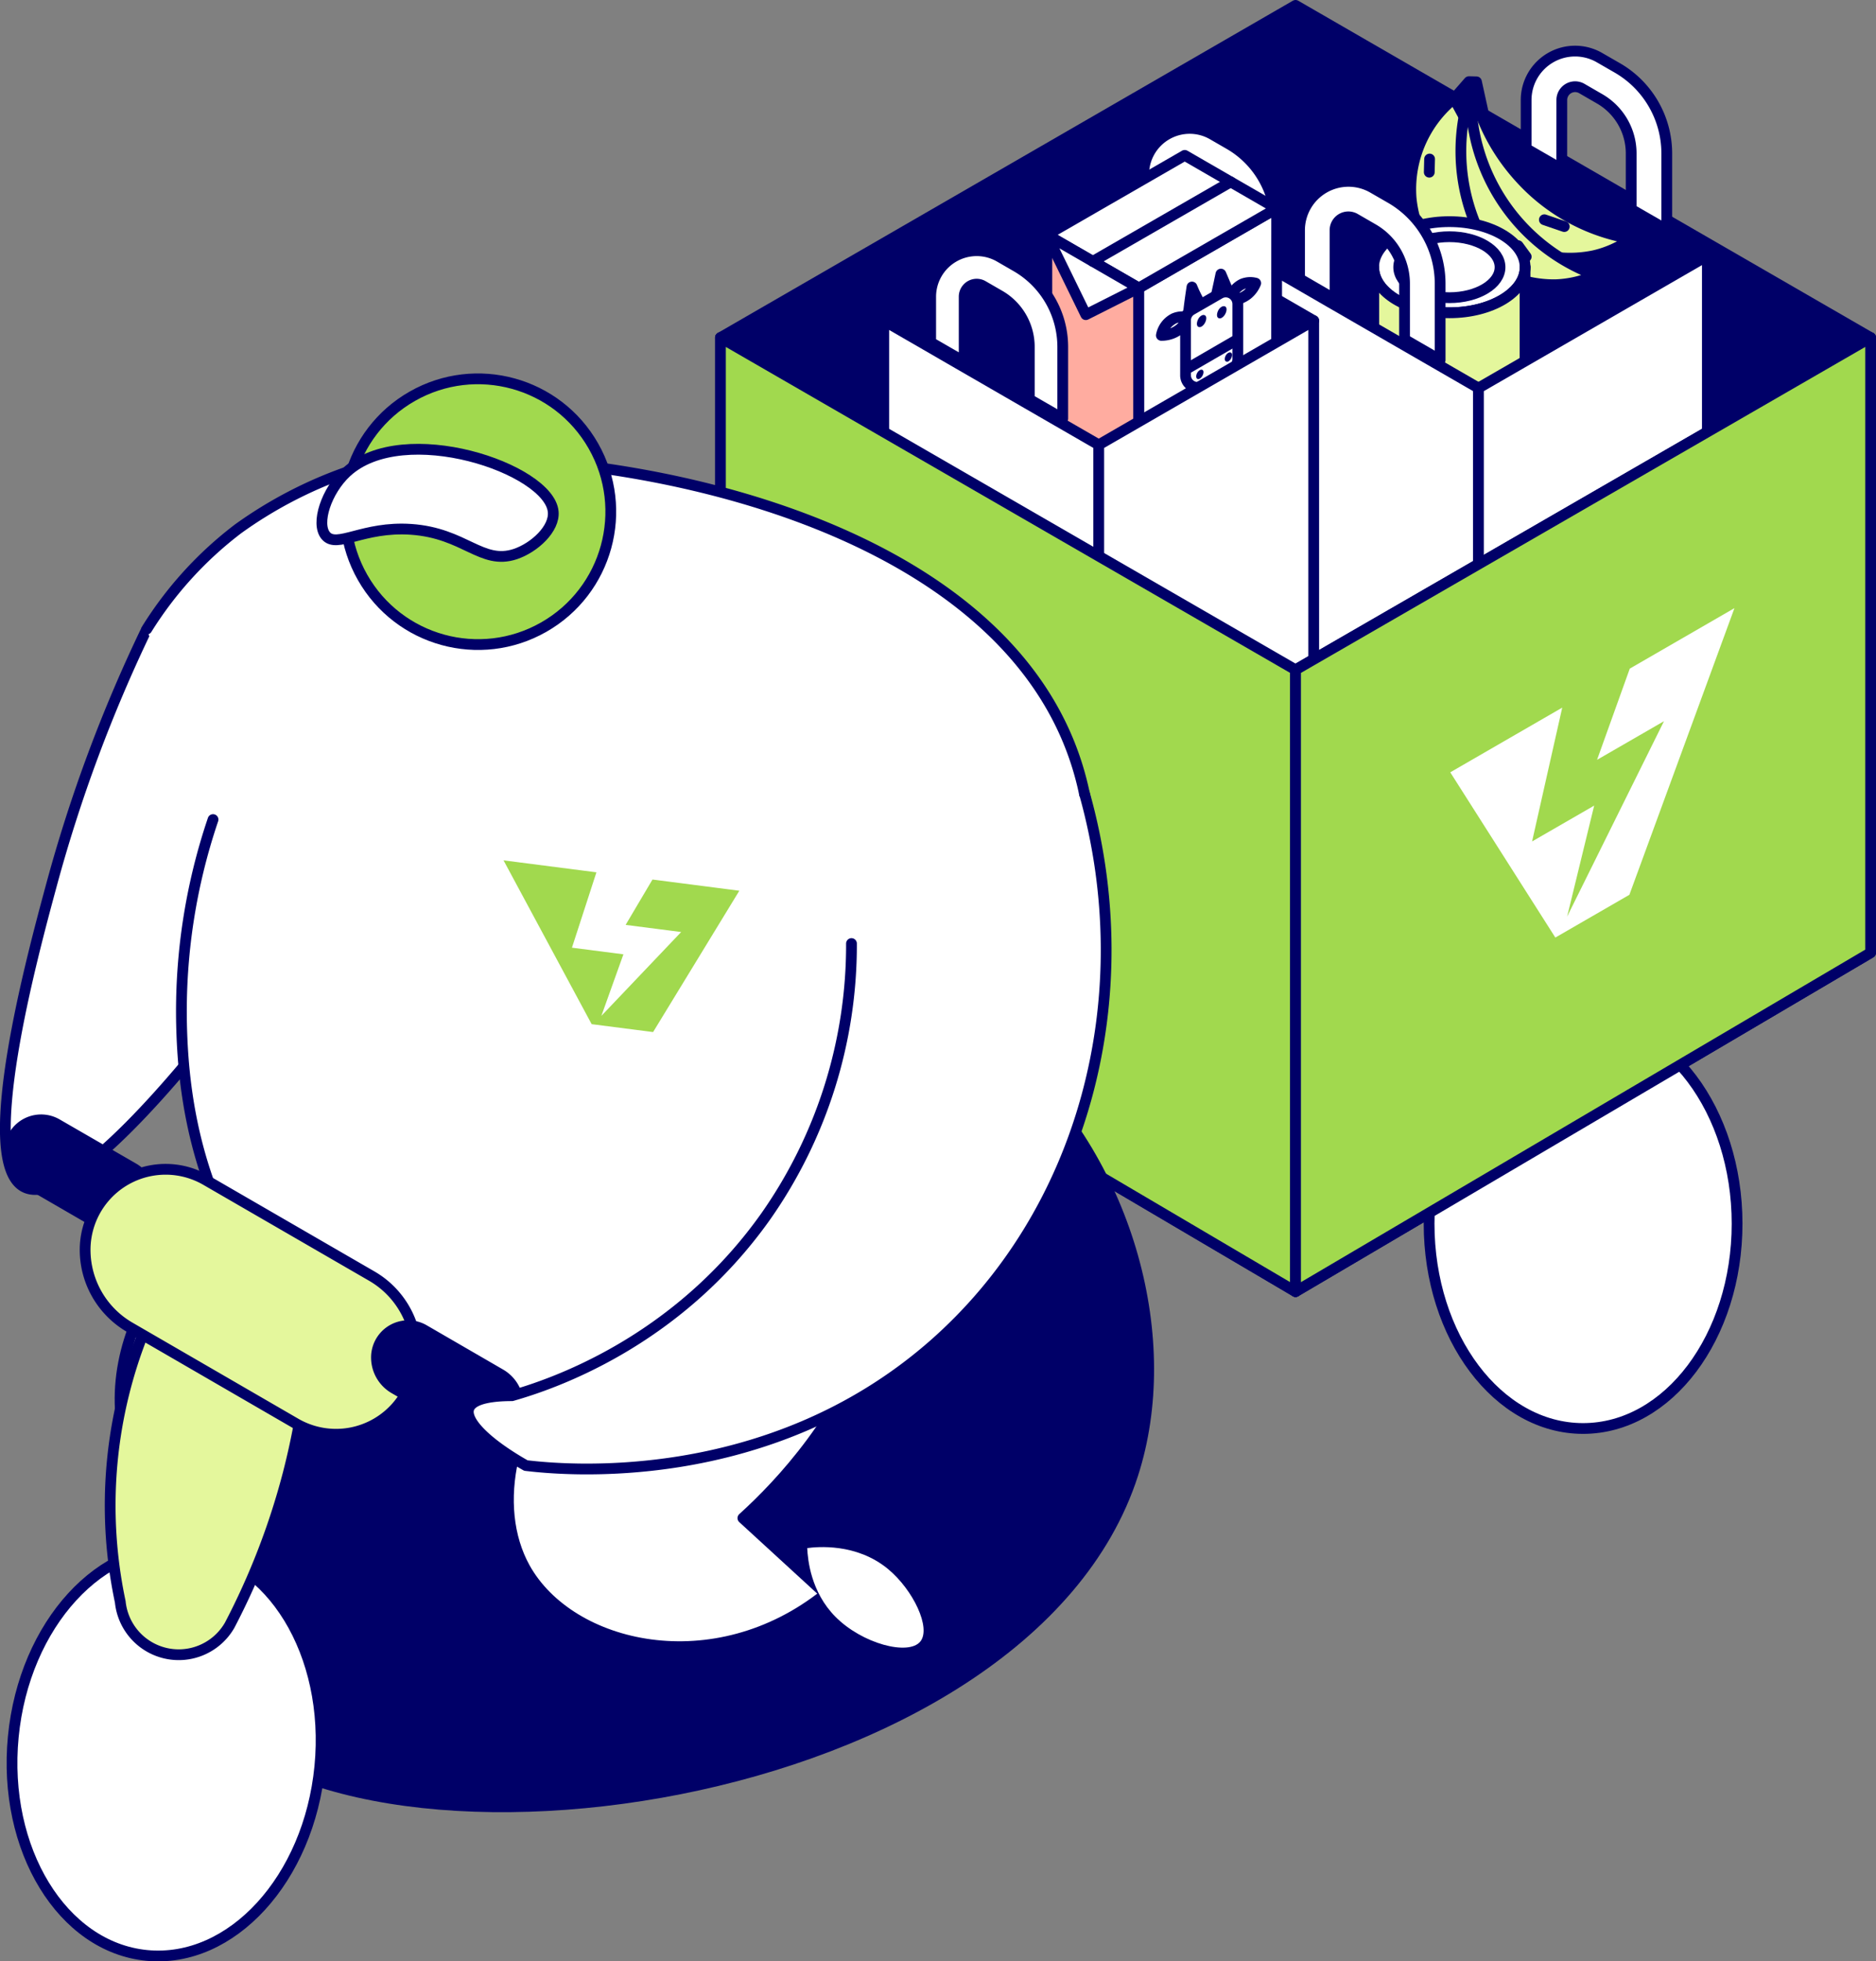
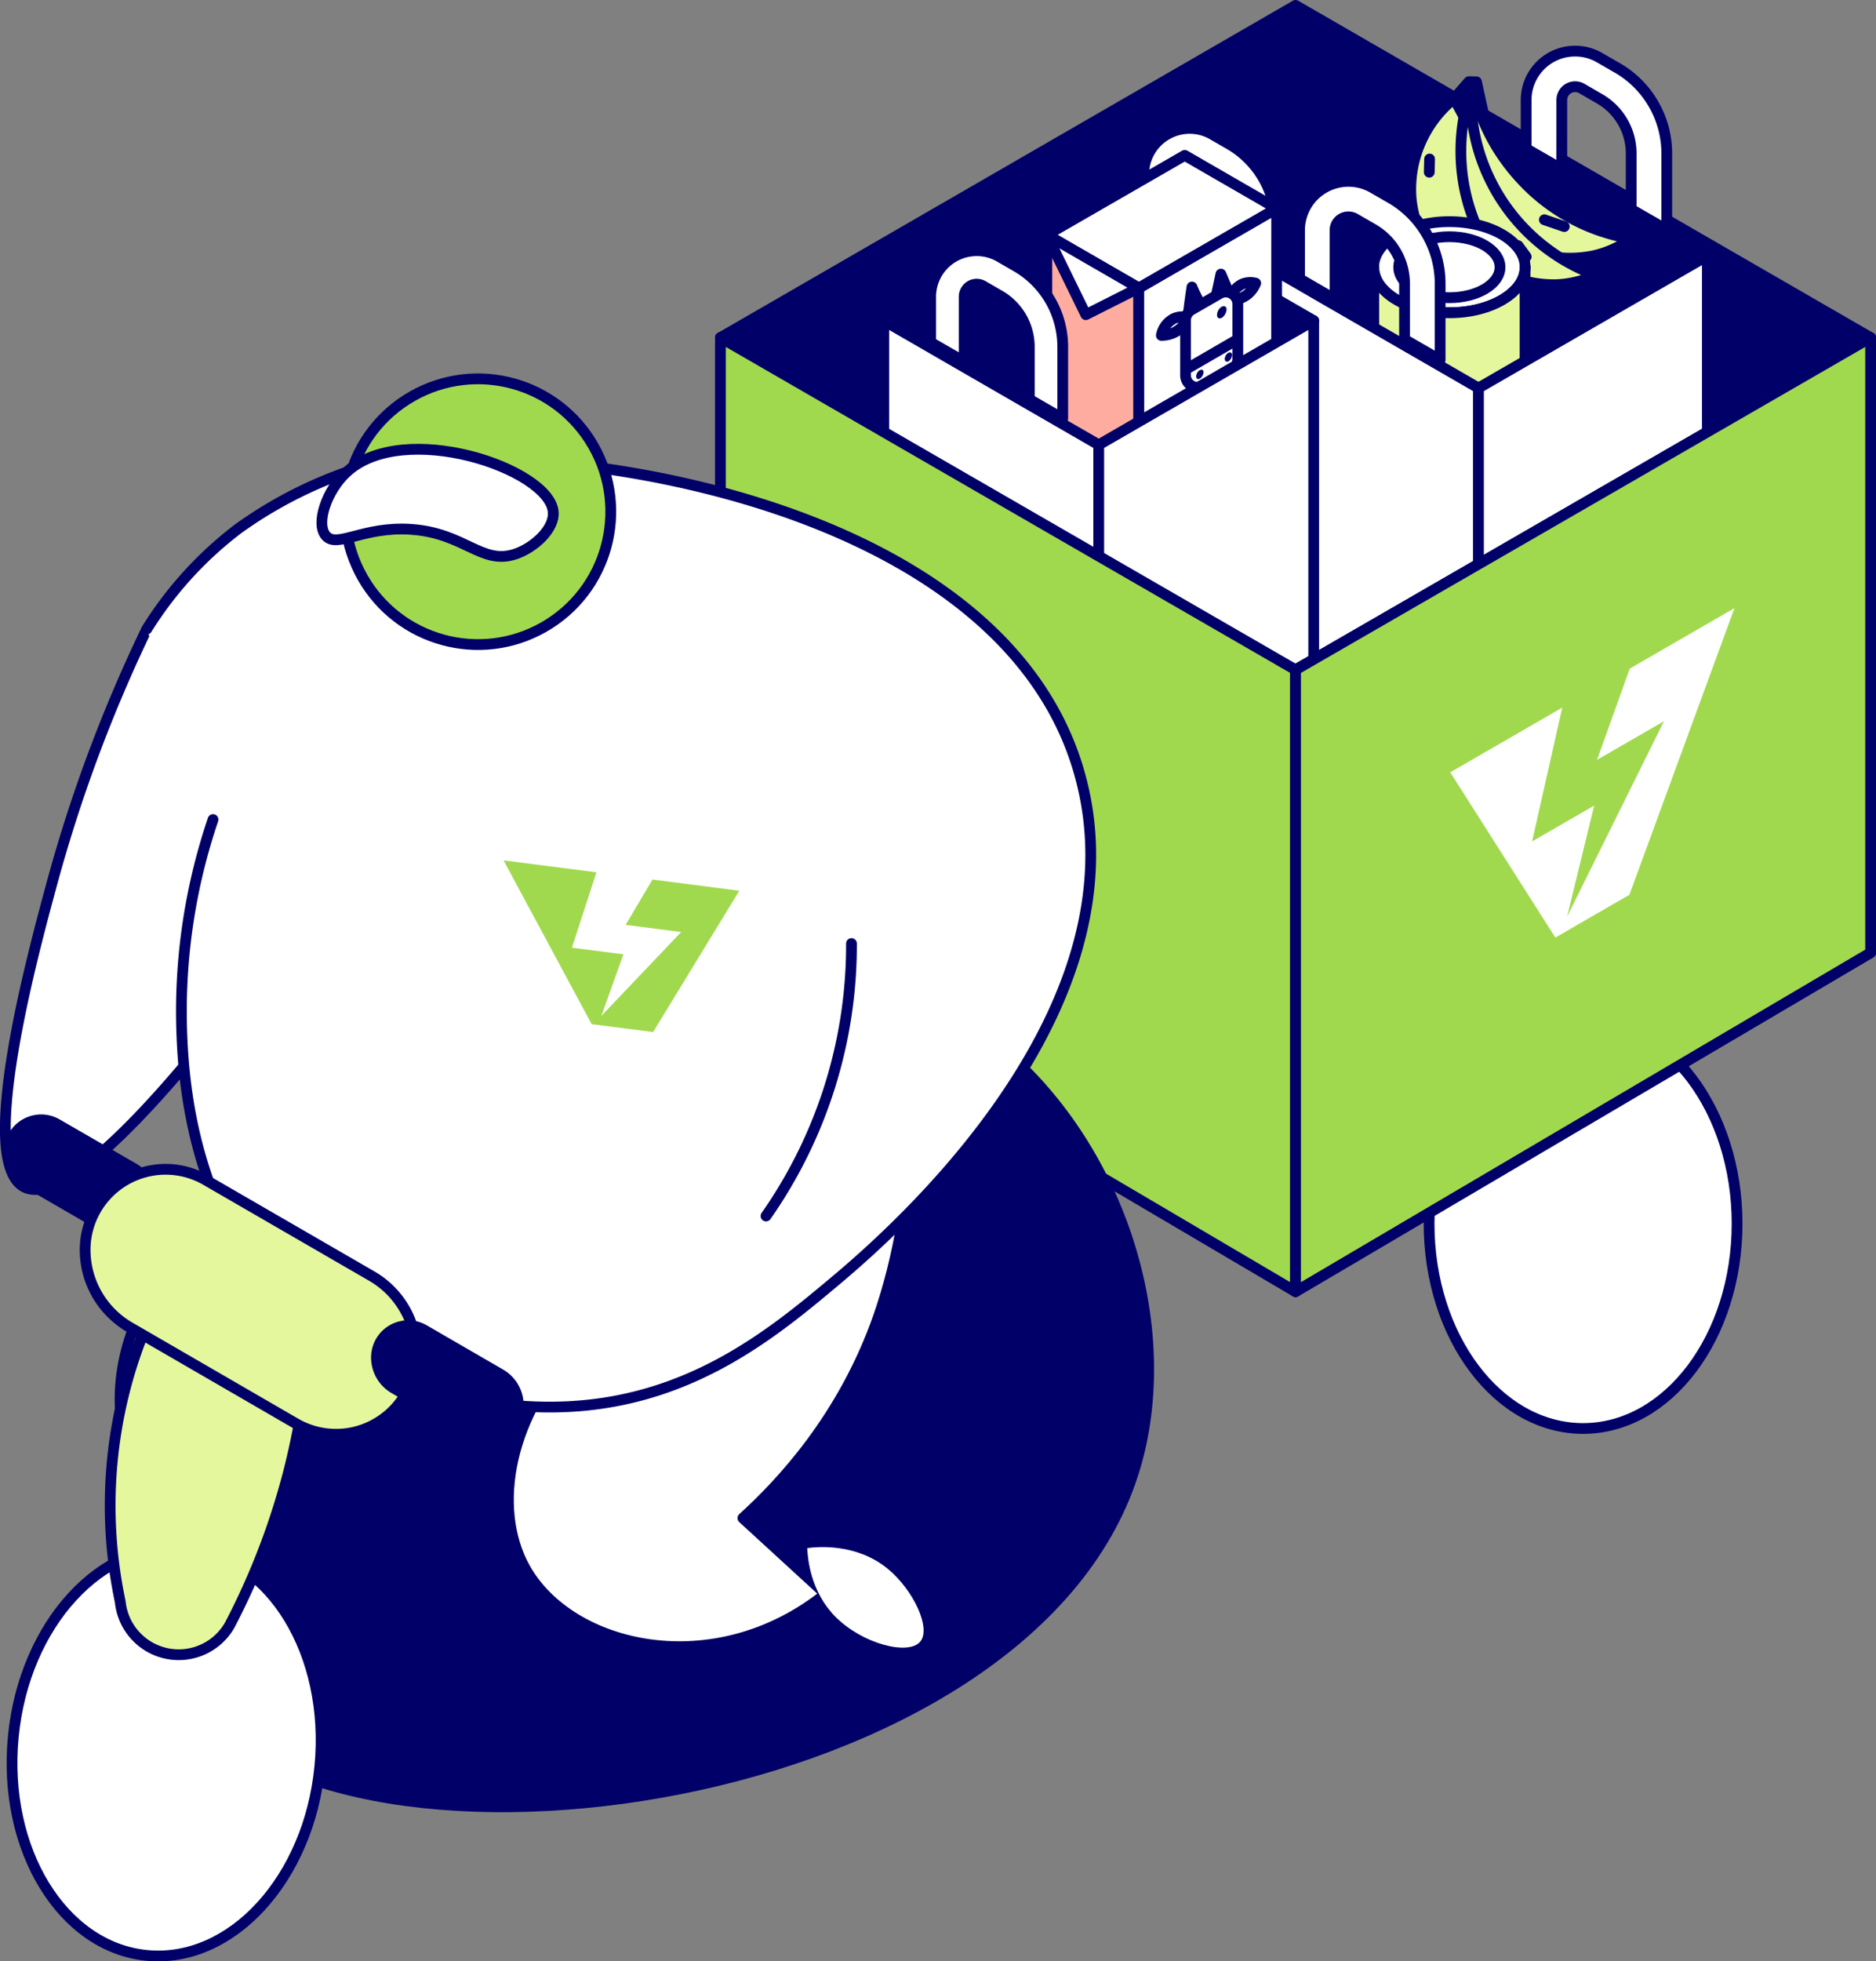
<svg xmlns="http://www.w3.org/2000/svg" viewBox="0 0 522.74 546.23">
  <rect x="0" y="0" width="522.74" height="546.23" fill="#808080" stroke="none" />
  <defs>
    <style>.cls-1,.cls-10,.cls-4{fill:#fff;}.cls-1,.cls-12,.cls-2,.cls-3,.cls-4,.cls-6,.cls-7,.cls-9{stroke:#000068;stroke-width:3px;}.cls-1,.cls-12{stroke-miterlimit:10;}.cls-2,.cls-5{fill:none;}.cls-2,.cls-3,.cls-4,.cls-6,.cls-7,.cls-9{stroke-linecap:round;stroke-linejoin:round;}.cls-3,.cls-8{fill:#000068;}.cls-6{fill:#e4f79c;}.cls-7{fill:#ffaca0;}.cls-11,.cls-12,.cls-9{fill:#a1d94e;}</style>
  </defs>
  <title>paso3</title>
  <g id="Capa_2" data-name="Capa 2">
    <g id="Capa_1-2" data-name="Capa 1">
      <path class="cls-1" d="M40.9,175.21a411.92,411.92,0,0,0-26.54,71.22c-5.45,20.13-21,77.52-7.5,84.21,13,6.44,47.24-37,52.46-43.55a225.56,225.56,0,0,0,25-39.41" />
      <polygon class="cls-2" points="200.75 94.03 200.75 265.34 361 359.72 361 186.55 200.75 94.03" />
      <polygon class="cls-3" points="361 1.5 200.75 94.03 361 186.55 521.24 94.03 361 1.5" />
      <polygon class="cls-3" points="411.97 34.42 348.19 71.24 411.97 108.07 475.75 71.24 411.97 34.42" />
      <path class="cls-4" d="M435.19,27.87a3.71,3.71,0,0,1,5.57-3.22l5,2.89a17.55,17.55,0,0,1,8.76,15.18V58.29L464.44,64V42.72a27.53,27.53,0,0,0-13.73-23.78l-5-2.88a13.64,13.64,0,0,0-20.46,11.81V41.39l9.93,5.74Z" />
      <path class="cls-5" d="M381,64.49l-5-2.89a3.72,3.72,0,0,0-5.58,3.22V84.08l19.33,11.16V79.67A17.57,17.57,0,0,0,381,64.49Z" />
      <path class="cls-6" d="M454.58,66.49a53.6,53.6,0,0,1-28.46-14.26C414,40.51,411,27.65,410.26,23.14a30.74,30.74,0,0,0,.18,34.41,32.59,32.59,0,0,0,33.64,13.67A29,29,0,0,0,454.58,66.49Z" />
      <path class="cls-6" d="M444.67,76.64a53.08,53.08,0,0,1-34.8-51.9A32.39,32.39,0,0,0,403,59.48,32.59,32.59,0,0,0,433.45,79.3,29.11,29.11,0,0,0,444.67,76.64Z" />
      <path class="cls-6" d="M427.74,84.12a53.08,53.08,0,0,1-17.54-60,32.42,32.42,0,0,0-17,31.07,32.56,32.56,0,0,0,23,28.06A29,29,0,0,0,427.74,84.12Z" />
      <line class="cls-6" x1="398.35" y1="44.29" x2="398.26" y2="47.96" />
      <line class="cls-6" x1="399.73" y1="64.7" x2="403.86" y2="70.05" />
      <line class="cls-6" x1="425.27" y1="71.5" x2="423.02" y2="68.42" />
      <line class="cls-6" x1="435.88" y1="63.1" x2="430.33" y2="61.2" />
      <polygon class="cls-3" points="411.41 22.79 413.46 32.12 410.8 30.3 407.94 32.53 405.18 27.47 409.31 22.74 411.41 22.79" />
      <ellipse class="cls-4" cx="403.86" cy="74.42" rx="21.1" ry="12.69" />
      <path class="cls-6" d="M425,74.42c0,7-9.45,12.69-21.1,12.69s-21.11-5.68-21.11-12.69h0v42.2h.05c.5,6.75,9.72,12.13,21.06,12.13s20.55-5.38,21.05-12.13h0V74.42Z" />
      <ellipse class="cls-4" cx="403.86" cy="74.42" rx="14.12" ry="8.49" />
      <polygon class="cls-4" points="399.67 100.97 389.74 95.24 370.41 84.08 360.49 78.34 348.19 71.24 348.19 180.98 411.97 218.55 411.97 108.07 399.67 100.97" />
      <polygon class="cls-4" points="475.75 71.24 475.75 180.98 411.97 218.55 411.97 108.07 475.75 71.24" />
      <path class="cls-4" d="M372,64.11a3.72,3.72,0,0,1,5.57-3.22l5,2.89A17.56,17.56,0,0,1,391.37,79V94.53l9.92,5.73V79a27.54,27.54,0,0,0-13.72-23.78l-5-2.88a13.64,13.64,0,0,0-20.46,11.81V77.63L372,83.37Z" />
      <polygon class="cls-3" points="306.16 54.72 246.25 89.3 306.16 123.89 366.06 89.3 306.16 54.72" />
      <path class="cls-4" d="M328,48.57a3.5,3.5,0,0,1,5.24-3l4.69,2.7a16.53,16.53,0,0,1,8.23,14.26V77.13l9.32,5.39v-20a25.86,25.86,0,0,0-12.89-22.33l-4.69-2.71a12.82,12.82,0,0,0-19.22,11.1v12.7L328,66.65Z" />
      <path class="cls-5" d="M277.05,83l-4.69-2.71a3.49,3.49,0,0,0-5.23,3v18.09l18.15,10.48V97.22A16.5,16.5,0,0,0,277.05,83Z" />
      <polygon class="cls-7" points="317.32 80.2 317.32 146.76 291.7 131.97 291.7 65.41 317.32 80.2" />
      <polygon class="cls-4" points="317.35 146.82 317.32 80.24 355.74 58.06 355.71 124.61 317.35 146.82" />
      <polygon class="cls-4" points="291.7 65.41 330.12 43.27 355.74 58.06 352.31 60.03 317.32 80.2 291.7 65.41" />
      <polygon class="cls-4" points="291.7 65.41 317.32 80.2 302.56 87.64 291.7 65.41" />
      <path class="cls-4" d="M349.9,78.87a5.86,5.86,0,0,0-3.74.24,6.29,6.29,0,0,0-3.42,4.54A7.89,7.89,0,0,0,347.59,82,7.74,7.74,0,0,0,349.9,78.87Z" />
      <path class="cls-4" d="M331.08,88.43a6.08,6.08,0,0,0-3.9.25,6.61,6.61,0,0,0-3.57,4.73,8.09,8.09,0,0,0,5.07-1.74A8,8,0,0,0,331.08,88.43Z" />
      <path class="cls-4" d="M342.44,81.62c-.7-1.69-2.24-5.28-2.24-5.28s-.94,4.54-1.47,6.7Z" />
      <path class="cls-4" d="M334.61,84.87a35.27,35.27,0,0,1-2.47-4.93s-.91,5.79-1.06,8.39Z" />
      <path class="cls-4" d="M330.35,104.52V89.22A3.36,3.36,0,0,1,332,86.31l7.91-4.56a3.36,3.36,0,0,1,5,2.91V100a3.34,3.34,0,0,1-1.68,2.9l-7.89,4.57A3.36,3.36,0,0,1,330.35,104.52Z" />
      <path class="cls-8" d="M341.47,85.42c.71.52.09,2.44-1,3.07a1,1,0,0,1-1,.07c-.48-.31-.46-1.22,0-2.12S340.89,85,341.47,85.42Z" />
-       <path class="cls-8" d="M335.82,87.87c.71.52.09,2.44-1,3.07a1,1,0,0,1-.95.07c-.48-.31-.46-1.22,0-2.12S335.24,87.45,335.82,87.87Z" />
      <path class="cls-8" d="M343.07,98.26c.56.4.07,1.89-.77,2.38a.75.75,0,0,1-.74,0c-.38-.24-.36-1,0-1.64S342.62,97.93,343.07,98.26Z" />
      <path class="cls-8" d="M335.11,103.06c.55.41.07,1.89-.78,2.38a.72.72,0,0,1-.73.06c-.38-.24-.37-1,0-1.65S334.66,102.74,335.11,103.06Z" />
      <line class="cls-4" x1="344.01" y1="95.01" x2="331.08" y2="102.5" />
-       <line class="cls-4" x1="304.51" y1="72.8" x2="342.93" y2="50.66" />
      <polygon class="cls-4" points="294.6 117.22 285.28 111.84 267.13 101.36 257.81 95.97 246.25 89.3 246.25 192.37 306.16 227.65 306.16 123.89 294.6 117.22" />
      <polygon class="cls-4" points="366.06 89.3 366.06 192.37 306.16 227.65 306.16 123.89 366.06 89.3" />
      <path class="cls-4" d="M268.66,82.61a3.49,3.49,0,0,1,5.23-3l4.69,2.71a16.51,16.51,0,0,1,8.23,14.26v14.62l9.32,5.38v-20a25.86,25.86,0,0,0-12.89-22.33l-4.69-2.71a12.82,12.82,0,0,0-19.22,11.1v12.7l9.33,5.38Z" />
      <polygon class="cls-2" points="521.24 94.03 521.24 265.34 361 359.72 361 186.55 521.24 94.03" />
      <path class="cls-4" d="M83.69,324.05c-28.13,10.76-58.46,44.43-48.19,80.11,6.85,23.78,29.73,41.56,57.4,45.41-5.09-12.57-9.07-28.11-1.78-37.51,7.56-9.75,20.47-4.14,33.42-12.62,20.21-13.25,29.74-53.82,12.15-71.67C119.86,310.69,86.57,322.94,83.69,324.05Z" />
      <path class="cls-2" d="M93.57,449.7c-2.88-1-8.1,4.25-10,9.68-2.4,6.78.61,13,1.41,14.54a18.37,18.37,0,0,0,9.62-8.78C97.42,459.1,96.62,450.8,93.57,449.7Z" />
      <polygon class="cls-9" points="200.75 94.03 200.75 265.34 361 359.72 361 186.55 200.75 94.03" />
      <path class="cls-8" d="M153.6,272.46c-70.75,23.83-92.47,97-97.84,115-8.31,28-19.22,64.72-1.6,88.3C95.36,531,286.54,506,317.11,411c12.16-37.77-1-86.82-33.55-117C232.85,247.07,161,270,153.6,272.46Z" />
      <path class="cls-4" d="M161.25,374.58c-19.14,18.56-24.48,45-15,62.1,12.6,22.65,52.92,32,83.8,7.26L207,422.81c10.49-9.51,27.86-27.88,37.72-55.9,11.44-32.54,15.09-84.75-9-97.51-16.59-8.79-39.08,5-42.84,7.41C165.89,294.1,153.84,332.41,161.25,374.58Z" />
      <path class="cls-4" d="M40.9,175.21a104.28,104.28,0,0,1,25.45-27.93,120,120,0,0,1,30.18-15.76c35.81-12.17,187,.8,205.62,89.41,13.91,66.07-58,126.31-70.54,136.78-16.53,13.84-38.19,31.28-70.24,33.85-34.46,2.77-71-12.11-91.91-39.36a29.65,29.65,0,0,1-2.27-3.32c-13.9-24.29-16.22-47.75-16.6-63.44a166.45,166.45,0,0,1,8.77-57.18" />
      <ellipse class="cls-4" cx="46.42" cy="487.81" rx="57.04" ry="42.91" transform="translate(-443.6 487.03) rotate(-84.47)" />
      <path class="cls-10" d="M256.42,457.21c3.11-3.74-1.94-14.41-9-20.24-8.82-7.27-19.76-6.17-22.49-5.81.15,3.25,1,12.22,7.87,19.14C240.29,457.84,253.13,461.16,256.42,457.21Z" />
      <polygon class="cls-11" points="181.81 244.96 174.33 257.59 189.8 259.58 167.57 282.93 173.71 265.79 159.37 263.94 166.19 242.95 140.31 239.62 164.86 285.24 181.98 287.44 206.01 248.08 181.81 244.96" />
      <path class="cls-6" d="M64,452.63a16.37,16.37,0,0,1-30.49-6.5A129.37,129.37,0,0,1,53.93,345.34c4.63,1,11.15-1.73,15.78-.75l16.6,3.54a200.54,200.54,0,0,1-6,62.23A199.94,199.94,0,0,1,64,452.63Z" />
      <path class="cls-8" d="M43.65,334v0a11.48,11.48,0,0,0-5.74-9.94L16.62,311.77a10.33,10.33,0,0,0-15.49,9h0a11.47,11.47,0,0,0,5.73,9.9L28.15,343A10.33,10.33,0,0,0,43.65,334Z" />
      <path class="cls-6" d="M116.07,377V377a25,25,0,0,0-12.47-21.59L57.37,328.67a22.43,22.43,0,0,0-33.65,19.48h0a24.94,24.94,0,0,0,12.43,21.51l46.24,26.78A22.44,22.44,0,0,0,116.07,377Z" />
      <path class="cls-8" d="M145.91,391.37v0a11.47,11.47,0,0,0-5.73-9.94L118.89,369.1a10.33,10.33,0,0,0-15.49,9h0a11.46,11.46,0,0,0,5.72,9.9l21.29,12.33A10.32,10.32,0,0,0,145.91,391.37Z" />
-       <path class="cls-4" d="M237.26,262.79a131.53,131.53,0,0,1-23.81,75.88c-25.17,35.6-60.28,47.05-70.8,50.05-3.66,0-10.87.34-12,3.55-1.26,3.55,5.14,9.81,15.89,15.9,9.79,1.16,67.12,7,113.44-33.5,41.83-36.6,58.23-96.65,42.18-153.74" />
+       <path class="cls-4" d="M237.26,262.79a131.53,131.53,0,0,1-23.81,75.88" />
      <circle class="cls-12" cx="133.19" cy="142.51" r="37" transform="translate(-53.04 84.49) rotate(-29.63)" />
      <path class="cls-1" d="M114.55,147.43c-13.37-.92-20.68,5.43-23.78,1.75-2.85-3.39.2-12.5,5.76-17.66,15.9-14.74,56.49-1,57.62,11,.45,4.74-5.22,10-10.58,11.8C134.14,157.42,129.56,148.47,114.55,147.43Z" />
      <ellipse class="cls-4" cx="441.12" cy="340.81" rx="42.91" ry="57.04" />
      <polygon class="cls-9" points="521.24 94.03 521.24 265.34 361 359.72 361 186.55 521.24 94.03" />
      <polygon class="cls-10" points="454.13 186.22 445.01 211.62 463.66 200.86 436.67 255.29 444.21 224.37 426.91 234.35 435.31 197.08 404.11 215.1 433.39 261.12 454.02 249.21 483.3 169.37 454.13 186.22" />
    </g>
  </g>
</svg>